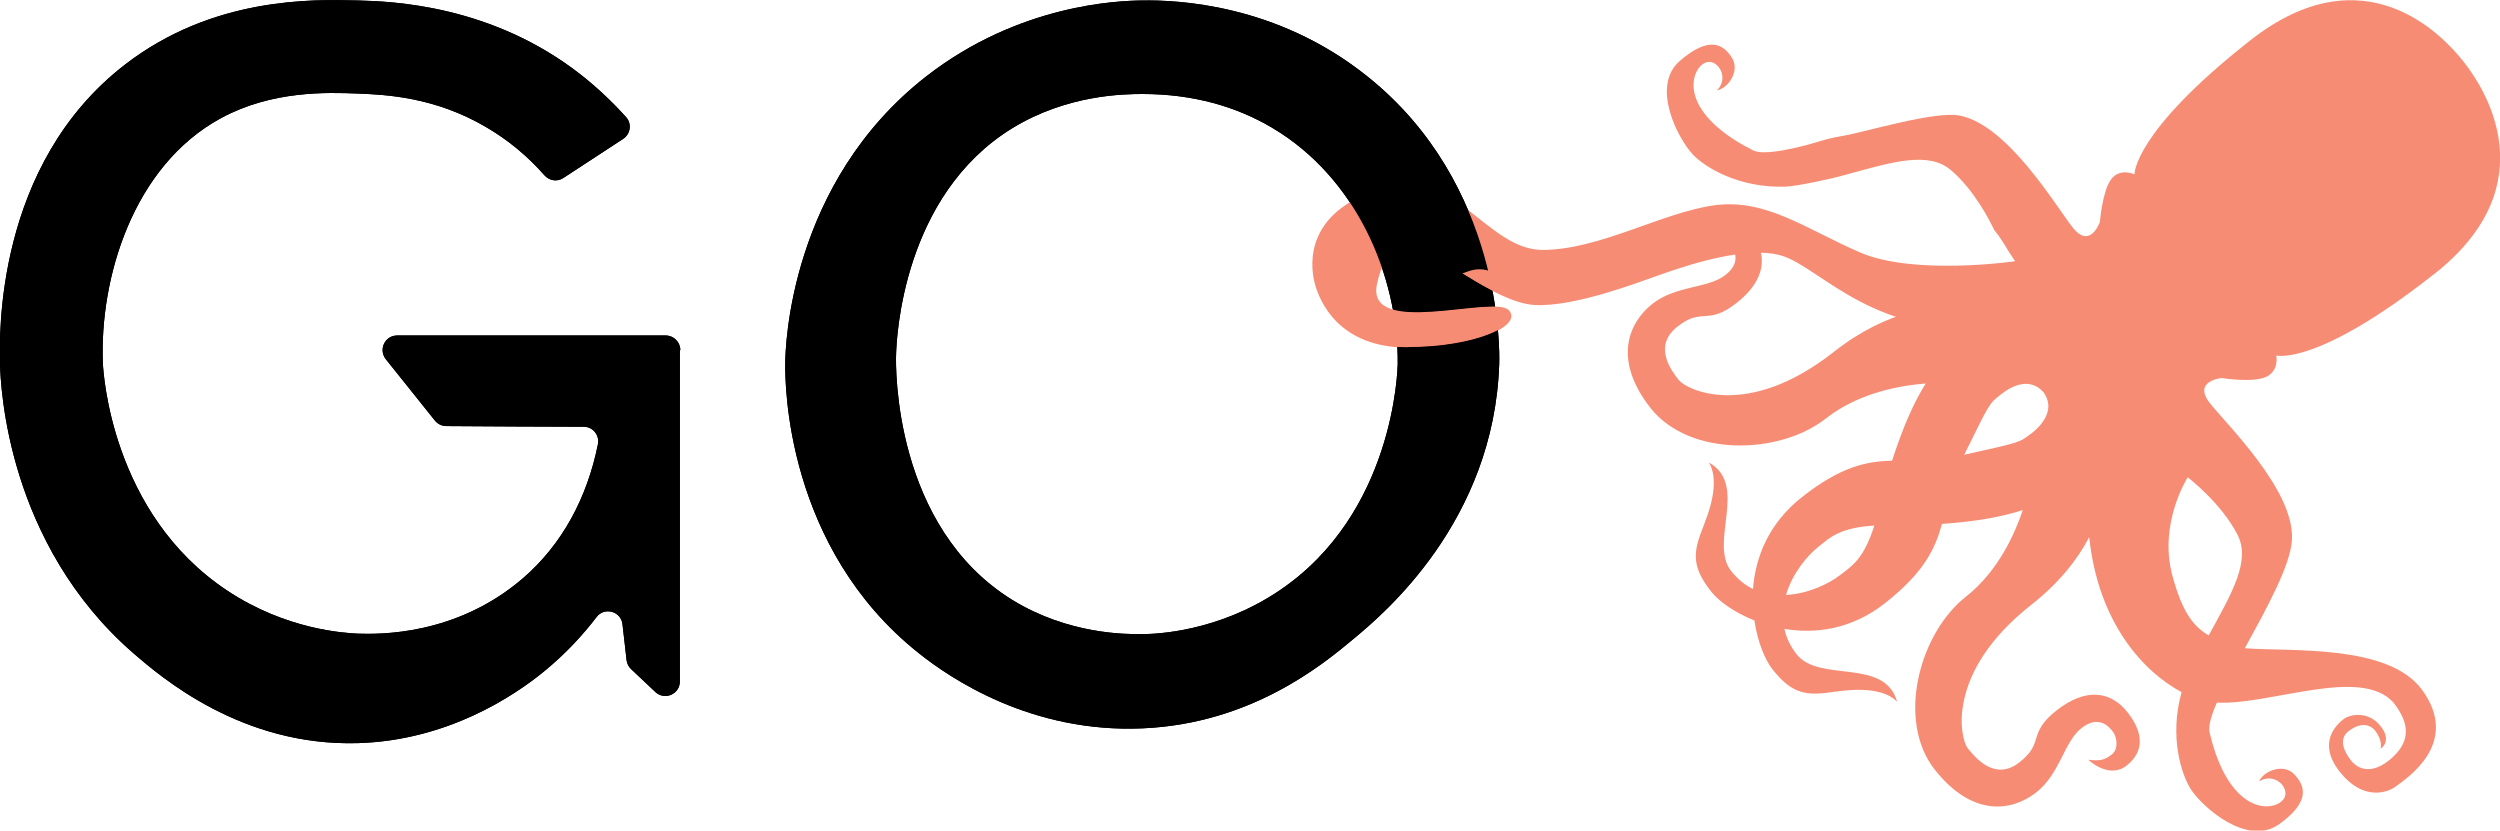
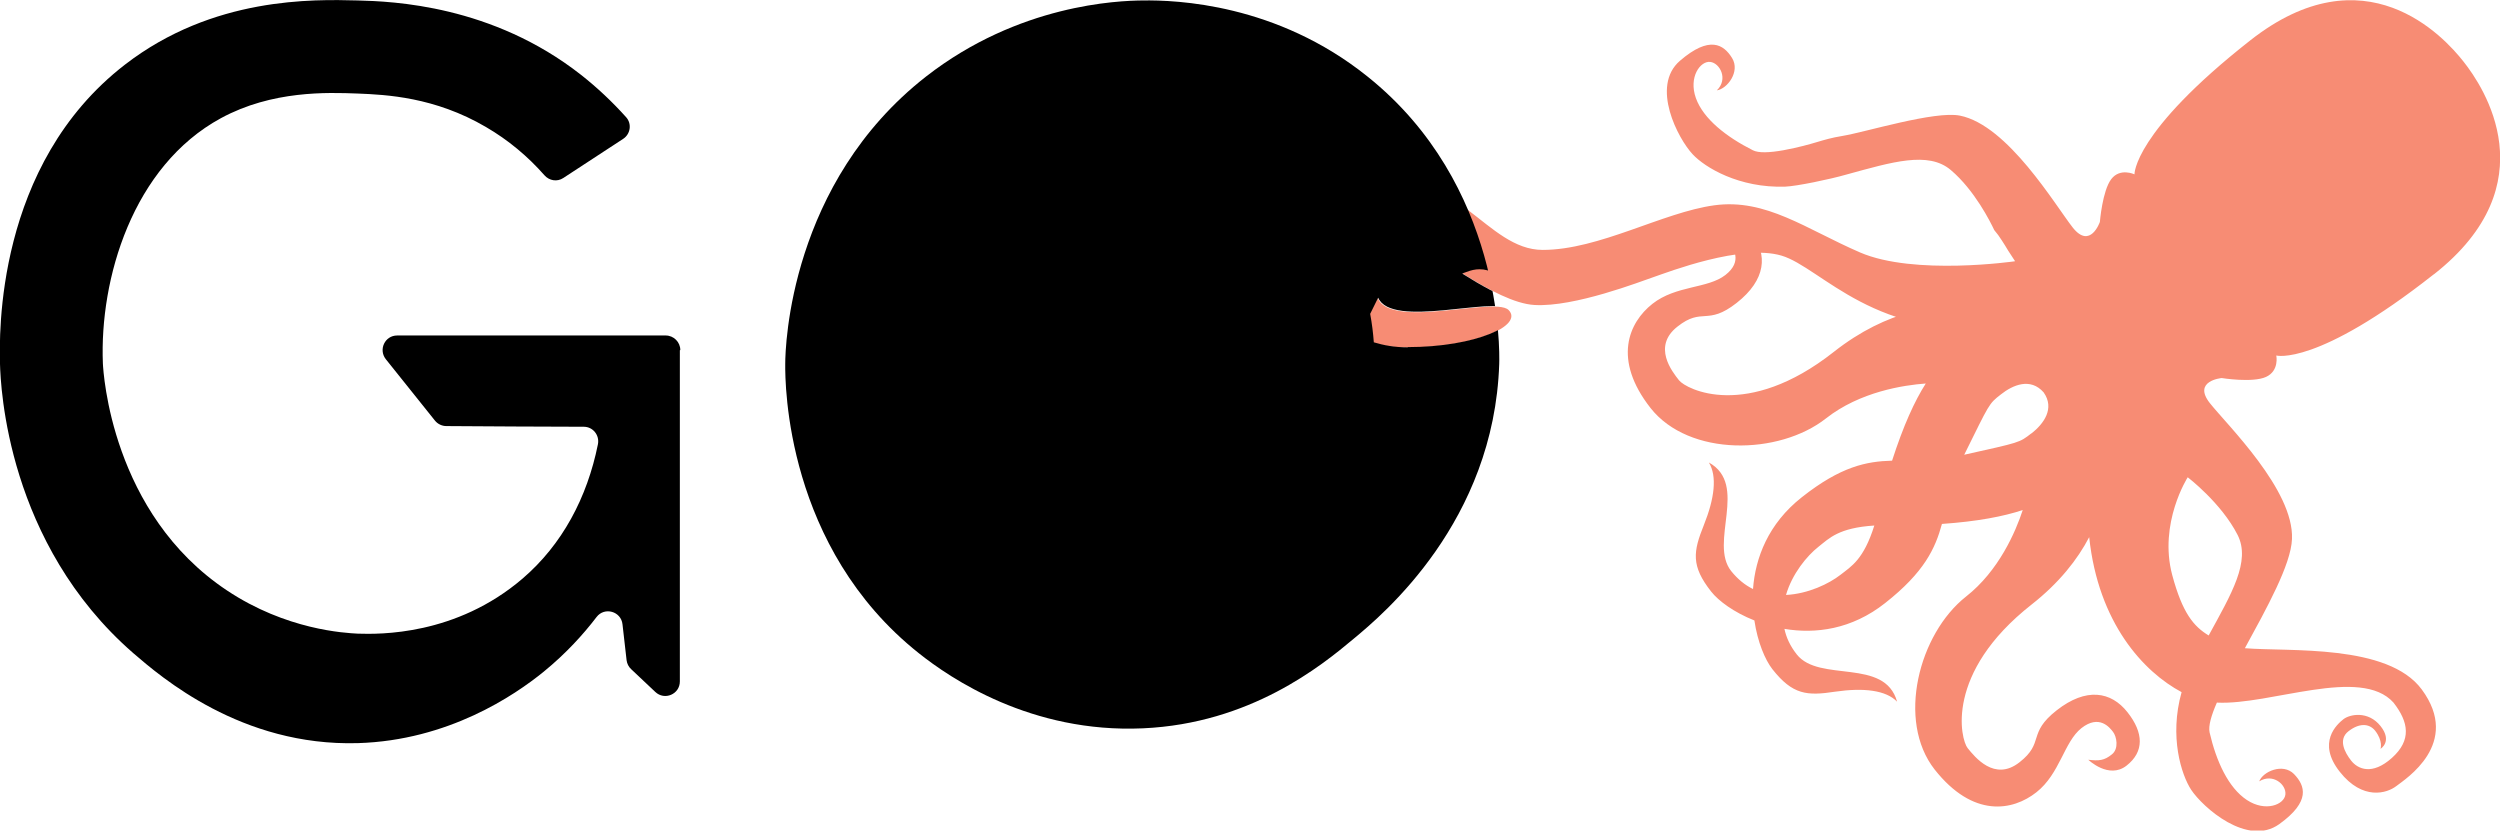
<svg xmlns="http://www.w3.org/2000/svg" id="Calque_2" data-name="Calque 2" viewBox="0 0 109.84 36.49">
  <defs>
    <style>
      .cls-1, .cls-2, .cls-3 {
        stroke-width: 0px;
      }

      .cls-2 {
        fill: none;
      }

      .cls-4 {
        clip-path: url(#clippath);
      }

      .cls-3 {
        fill: #f78c74;
      }
    </style>
    <clipPath id="clippath">
      <path class="cls-2" d="m-2-2v36.66h69.87V-2H-2ZM61.85,15.26c-.58,0-1.06-.09-1.49-.22-.03-.41-.08-.82-.16-1.25l.35-.71c.6,1.38,5.14-.08,5.74.52.67.67-1.45,1.65-4.44,1.65Zm2.41-3.25s.09-.03.14-.05c.23-.09.42-.13.6-.13.48,0,.79.25.97.41.09.07.15.11.21.16l.47.7c0,.06.02.1.02.16-.77-.25-1.63-.74-2.41-1.23Z" />
    </clipPath>
  </defs>
  <g id="Calque_6" data-name="Calque 6">
    <g>
      <g>
        <path class="cls-1" d="m29.87,15.39v14.55c0,.56-.67.85-1.08.46-.35-.33-.71-.67-1.06-1-.11-.1-.18-.24-.2-.39l-.18-1.58c-.06-.57-.79-.78-1.14-.32-.58.76-1.34,1.6-2.32,2.4-1.29,1.05-4.2,3.02-8.16,3.14-5.13.15-8.66-2.91-9.87-3.95C.31,23.87.03,17,0,15.99c-.03-1.26-.21-8.75,5.49-13.15C9.36-.15,13.77-.03,15.71.02c1.54.04,5.91.2,9.82,3.27.71.56,1.37,1.18,1.98,1.86.26.29.19.74-.13.95l-2.63,1.72c-.27.18-.62.12-.83-.12-.73-.83-1.59-1.55-2.57-2.12-2.25-1.32-4.39-1.42-5.63-1.47-1.34-.05-3.76-.14-6.01,1.08-3.89,2.11-5.34,7.07-5.19,10.78.02.39.37,6.59,5.45,9.97,2.61,1.74,5.19,1.87,5.75,1.9.95.03,4.31.09,7.24-2.42,1.74-1.49,2.84-3.56,3.31-5.9.08-.4-.22-.77-.62-.77-2.01,0-4.03-.02-6.04-.03-.19,0-.38-.09-.5-.24-.72-.9-1.44-1.8-2.16-2.7-.33-.42-.04-1.04.5-1.04h11.8c.35,0,.64.29.64.64Z" />
-         <path class="cls-1" d="m65.87,15.99c-.23,6.93-5.1,11-6.39,12.07-1.43,1.2-4.55,3.73-9.27,3.94-4.91.22-8.46-2.2-9.84-3.3-5.84-4.64-5.88-11.81-5.87-12.72,0-.77.21-7.95,6.19-12.62C44.76.19,49.12.03,50.21.02c1.46-.02,5.87.13,9.87,3.34,5.93,4.74,5.81,12.02,5.79,12.63Zm-4.46,0c.03-3.94-1.86-8.2-5.49-10.36-1.59-.95-3.5-1.5-5.72-1.5-.82,0-3.32.03-5.72,1.5-4.81,2.95-5.09,9.18-5.11,9.96-.02.53-.11,7.55,5.11,10.77,2.47,1.52,5.02,1.51,5.72,1.5.59,0,3.31-.1,5.99-1.9,5.06-3.39,5.21-9.7,5.22-9.97Z" />
      </g>
      <path class="cls-3" d="m106.94,12.05c5.04-3.96,2.18-8.23,1.3-9.34-.87-1.11-4.34-4.9-9.38-.93-5.14,4.04-5.08,5.88-5.08,5.88,0,0-.63-.3-1.02.21s-.5,1.88-.5,1.88c0,0-.42,1.22-1.19.25-.77-.98-2.85-4.5-4.96-4.92-1.1-.22-4.17.73-5.15.89-.98.16-1.18.36-2.6.63-.62.11-1.1.13-1.35,0-1.15-.58-2.17-1.37-2.5-2.29-.33-.93.2-1.64.63-1.59s.8.76.29,1.25c.45-.06,1.04-.82.67-1.42-.37-.6-.99-1-2.29.12-1.3,1.12-.08,3.43.56,4.11.53.57,2.03,1.49,4.07,1.42.5-.02,1.95-.32,2.68-.53,2.01-.55,3.6-1.04,4.59-.2,1.05.89,1.74,2.28,1.91,2.64.12.14.23.29.33.45.1.15.19.3.28.45.1.15.2.31.3.46.05.08.1.16.15.24.05.07.09.15.14.22.08.11.19.21.23.34,0,0,0,0,0,0-.04.01-.08.03-.12.04-.16.05-.33.09-.49.12-.17.04-.33.08-.5.13-.34.1-.68.21-1.03.32-.34.11-.68.22-1.02.32-.34.1-.69.2-1.04.28-.17.04-.35.09-.53.12-.08.02-.17.03-.25.05-.05.01-.1.03-.14.05,0,0,.02,0,.03.01-1.05.28-2.21.82-3.39,1.75-3.83,3.02-6.49,1.64-6.8,1.25-.31-.39-1.18-1.49-.07-2.36,1.1-.87,1.3-.02,2.6-1.04,1.3-1.02,1.37-2.13.66-3.04-.72-.91-1.51-1.12-2.29-.51-.78.61-.14,1.69-.14,1.69.06-.46.14-.69.47-.94.32-.26.83-.02.98.18.15.19.61.78-.17,1.39-.78.61-2.17.45-3.21,1.27-1.04.82-1.76,2.44-.08,4.58,1.69,2.14,5.64,2.08,7.71.45,1.49-1.17,3.41-1.46,4.38-1.53-.49.77-.98,1.84-1.48,3.39-1.12.03-2.25.25-3.97,1.61-1.47,1.16-2.04,2.66-2.14,4.03-.35-.17-.67-.43-.96-.79-.99-1.25.78-3.79-.98-4.77.37.6.25,1.58-.22,2.75s-.57,1.79.32,2.92c.32.41,1.01.92,1.9,1.27.14.95.47,1.73.79,2.14.89,1.13,1.52,1.18,2.76.99,1.24-.18,2.23-.07,2.72.44-.54-1.95-3.42-.82-4.41-2.08-.29-.37-.46-.74-.54-1.12,1.36.23,2.95.03,4.42-1.13,1.73-1.36,2.21-2.41,2.5-3.48,1.57-.11,2.7-.33,3.55-.61-.31.95-1.05,2.67-2.49,3.8-2.08,1.64-3.06,5.46-1.38,7.6,1.69,2.14,3.43,1.82,4.47,1,1.04-.82,1.21-2.21,1.98-2.82.78-.61,1.24-.03,1.39.17.15.19.27.74-.06.99-.32.26-.56.29-1.03.23,0,0,.9.87,1.68.26.78-.61.76-1.44.04-2.35-.72-.91-1.81-1.1-3.11-.08s-.52,1.41-1.63,2.28c-1.1.87-1.97-.24-2.28-.62s-1.02-3.3,2.81-6.31c1.21-.95,2.02-1.98,2.53-2.96.4,3.78,2.39,5.92,4.06,6.81-.55,1.96-.01,3.63.42,4.29.52.78,2.47,2.51,3.87,1.51,1.39-1,1.14-1.69.65-2.2-.49-.5-1.37-.11-1.53.32.6-.37,1.2.14,1.15.58-.05.44-.87.78-1.69.24s-1.35-1.71-1.64-2.97c-.06-.28.07-.74.32-1.31,2.35.12,6.32-1.61,7.76,0,.67.86.8,1.65-.07,2.43-.87.78-1.5.49-1.79.12-.29-.37-.58-.93-.12-1.29.46-.36.9-.36,1.17-.03.36.46.24.8.24.8,0,0,.54-.32,0-1s-1.35-.52-1.63-.3-1.18,1.02-.16,2.31c1.01,1.28,2.08.94,2.48.63.4-.31,2.88-1.87,1.12-4.25-1.49-2.01-5.81-1.65-7.77-1.81.96-1.76,2.03-3.68,2.07-4.8.09-2.15-2.84-5-3.61-5.97-.77-.98.52-1.1.52-1.1,0,0,1.36.22,1.95-.05s.45-.94.45-.94c0,0,1.77.49,6.91-3.56Zm-26.07,13.2c-.51.4-1.43.84-2.4.89.27-.93.92-1.72,1.43-2.12.47-.37.88-.83,2.45-.93-.47,1.5-1.01,1.79-1.48,2.16Zm8.38-6.21c-.54.42-.49.39-2.95.94,1.12-2.26,1.07-2.23,1.61-2.65.53-.42,1.3-.75,1.88-.09.5.71,0,1.38-.53,1.8Zm9.06,4.46c.59,1.16-.27,2.59-1.27,4.42-.66-.4-1.15-.98-1.6-2.65-.61-2.29.68-4.3.68-4.3,0,0,1.47,1.12,2.19,2.53Zm-9.79-12.02s-4.42.64-6.8-.39c-2.38-1.03-4.13-2.38-6.4-2.07s-5.06,1.96-7.54,1.96-3.82-3.72-7.13-2.68c-3.3,1.03-3.1,3.3-2.89,4.13s1.08,2.84,4.08,2.84,5.11-.98,4.44-1.65-6.29,1.24-5.78-1.14c.23-1.05.72-1.96,1.55-1.76s3.61,2.58,5.37,2.68,4.65-1.03,5.27-1.24,3.82-1.45,5.58-.93c1.76.52,4.17,3.83,9.88,3.1s.38-2.86.38-2.86Z" />
      <g class="cls-4">
        <g>
-           <path class="cls-1" d="m29.87,15.39v14.55c0,.56-.67.85-1.08.46-.35-.33-.71-.67-1.06-1-.11-.1-.18-.24-.2-.39l-.18-1.58c-.06-.57-.79-.78-1.14-.32-.58.76-1.34,1.6-2.32,2.4-1.29,1.05-4.2,3.02-8.16,3.14-5.13.15-8.66-2.91-9.87-3.95C.31,23.87.03,17,0,15.99c-.03-1.26-.21-8.75,5.49-13.15C9.36-.15,13.77-.03,15.71.02c1.54.04,5.91.2,9.82,3.27.71.56,1.37,1.18,1.98,1.86.26.29.19.74-.13.95l-2.63,1.72c-.27.18-.62.12-.83-.12-.73-.83-1.59-1.55-2.57-2.12-2.25-1.32-4.39-1.42-5.63-1.47-1.34-.05-3.76-.14-6.01,1.08-3.89,2.11-5.34,7.07-5.19,10.78.02.39.37,6.59,5.45,9.97,2.61,1.74,5.19,1.87,5.75,1.9.95.03,4.31.09,7.24-2.42,1.74-1.49,2.84-3.56,3.31-5.9.08-.4-.22-.77-.62-.77-2.01,0-4.03-.02-6.04-.03-.19,0-.38-.09-.5-.24-.72-.9-1.44-1.8-2.16-2.7-.33-.42-.04-1.04.5-1.04h11.8c.35,0,.64.29.64.64Z" />
-           <path class="cls-1" d="m65.87,15.99c-.23,6.93-5.1,11-6.39,12.07-1.43,1.2-4.55,3.73-9.27,3.94-4.91.22-8.46-2.2-9.84-3.3-5.84-4.64-5.88-11.81-5.87-12.72,0-.77.21-7.95,6.19-12.62C44.76.19,49.12.03,50.21.02c1.46-.02,5.87.13,9.87,3.34,5.93,4.74,5.81,12.02,5.79,12.63Zm-4.46,0c.03-3.94-1.86-8.2-5.49-10.36-1.59-.95-3.5-1.5-5.72-1.5-.82,0-3.32.03-5.72,1.5-4.81,2.95-5.09,9.18-5.11,9.96-.02.53-.11,7.55,5.11,10.77,2.47,1.52,5.02,1.51,5.72,1.5.59,0,3.31-.1,5.99-1.9,5.06-3.39,5.21-9.7,5.22-9.97Z" />
+           <path class="cls-1" d="m65.87,15.99c-.23,6.93-5.1,11-6.39,12.07-1.43,1.2-4.55,3.73-9.27,3.94-4.91.22-8.46-2.2-9.84-3.3-5.84-4.64-5.88-11.81-5.87-12.72,0-.77.21-7.95,6.19-12.62C44.76.19,49.12.03,50.21.02c1.46-.02,5.87.13,9.87,3.34,5.93,4.74,5.81,12.02,5.79,12.63Zm-4.46,0Z" />
        </g>
      </g>
    </g>
  </g>
</svg>